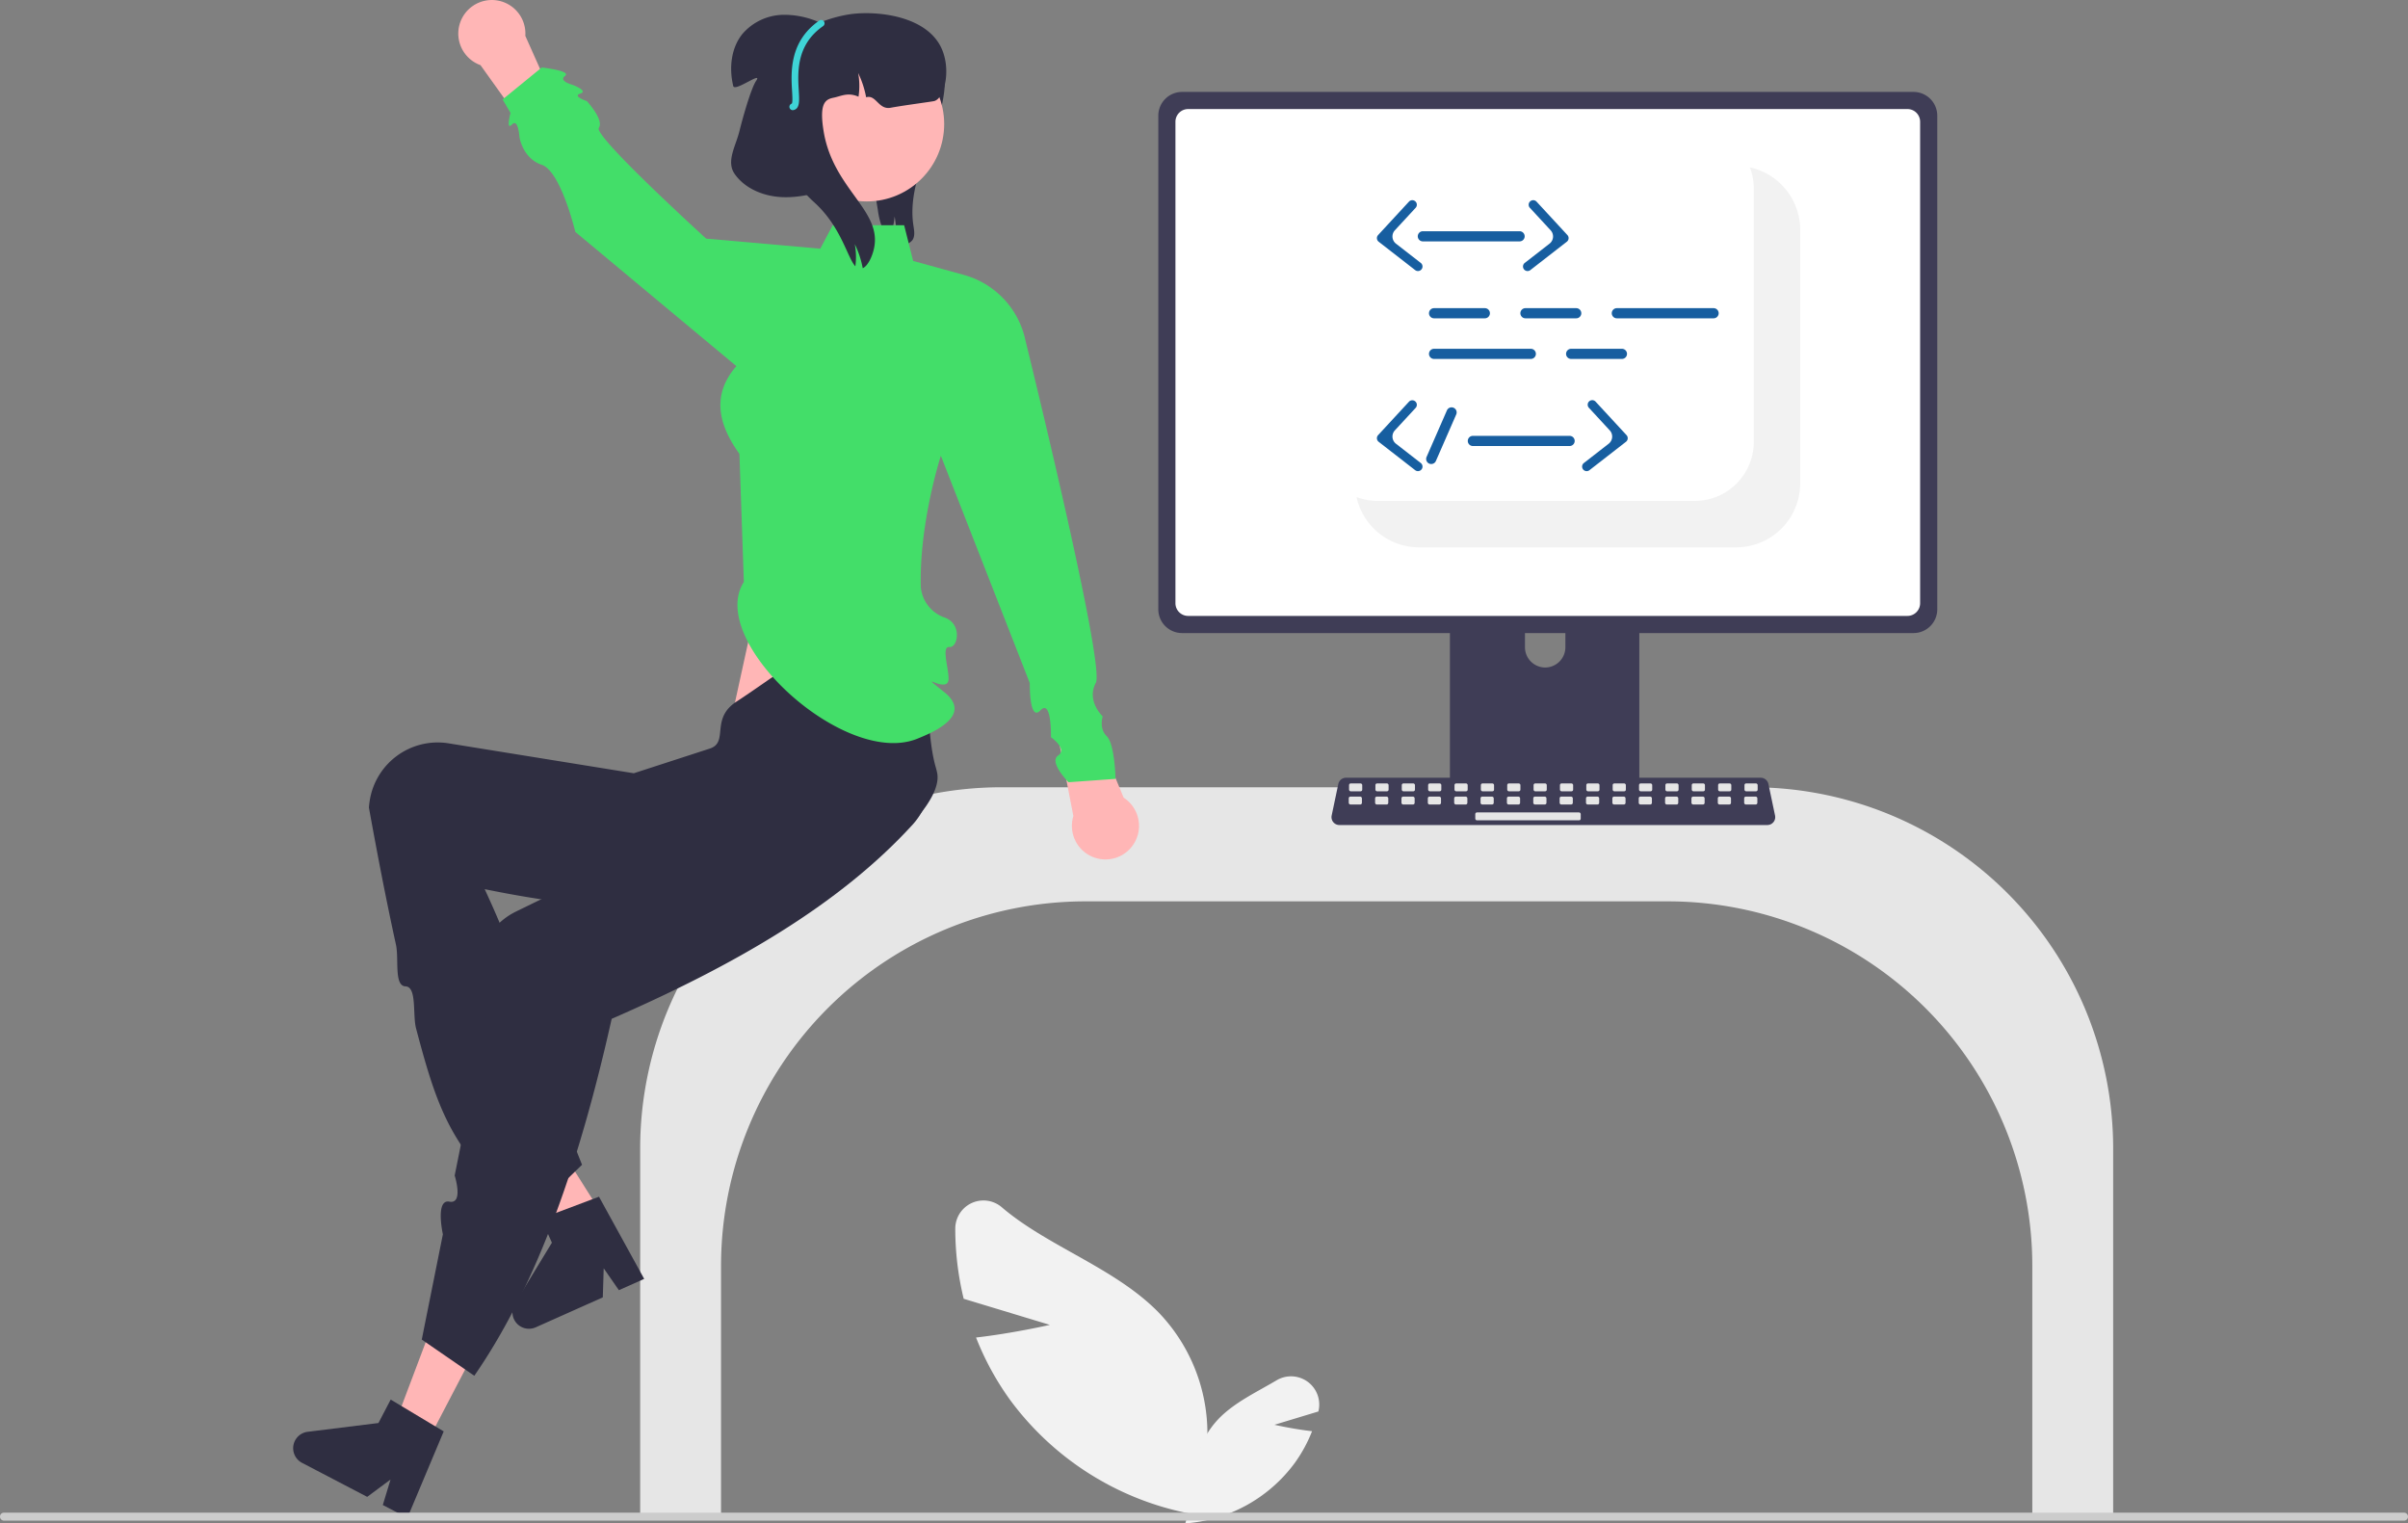
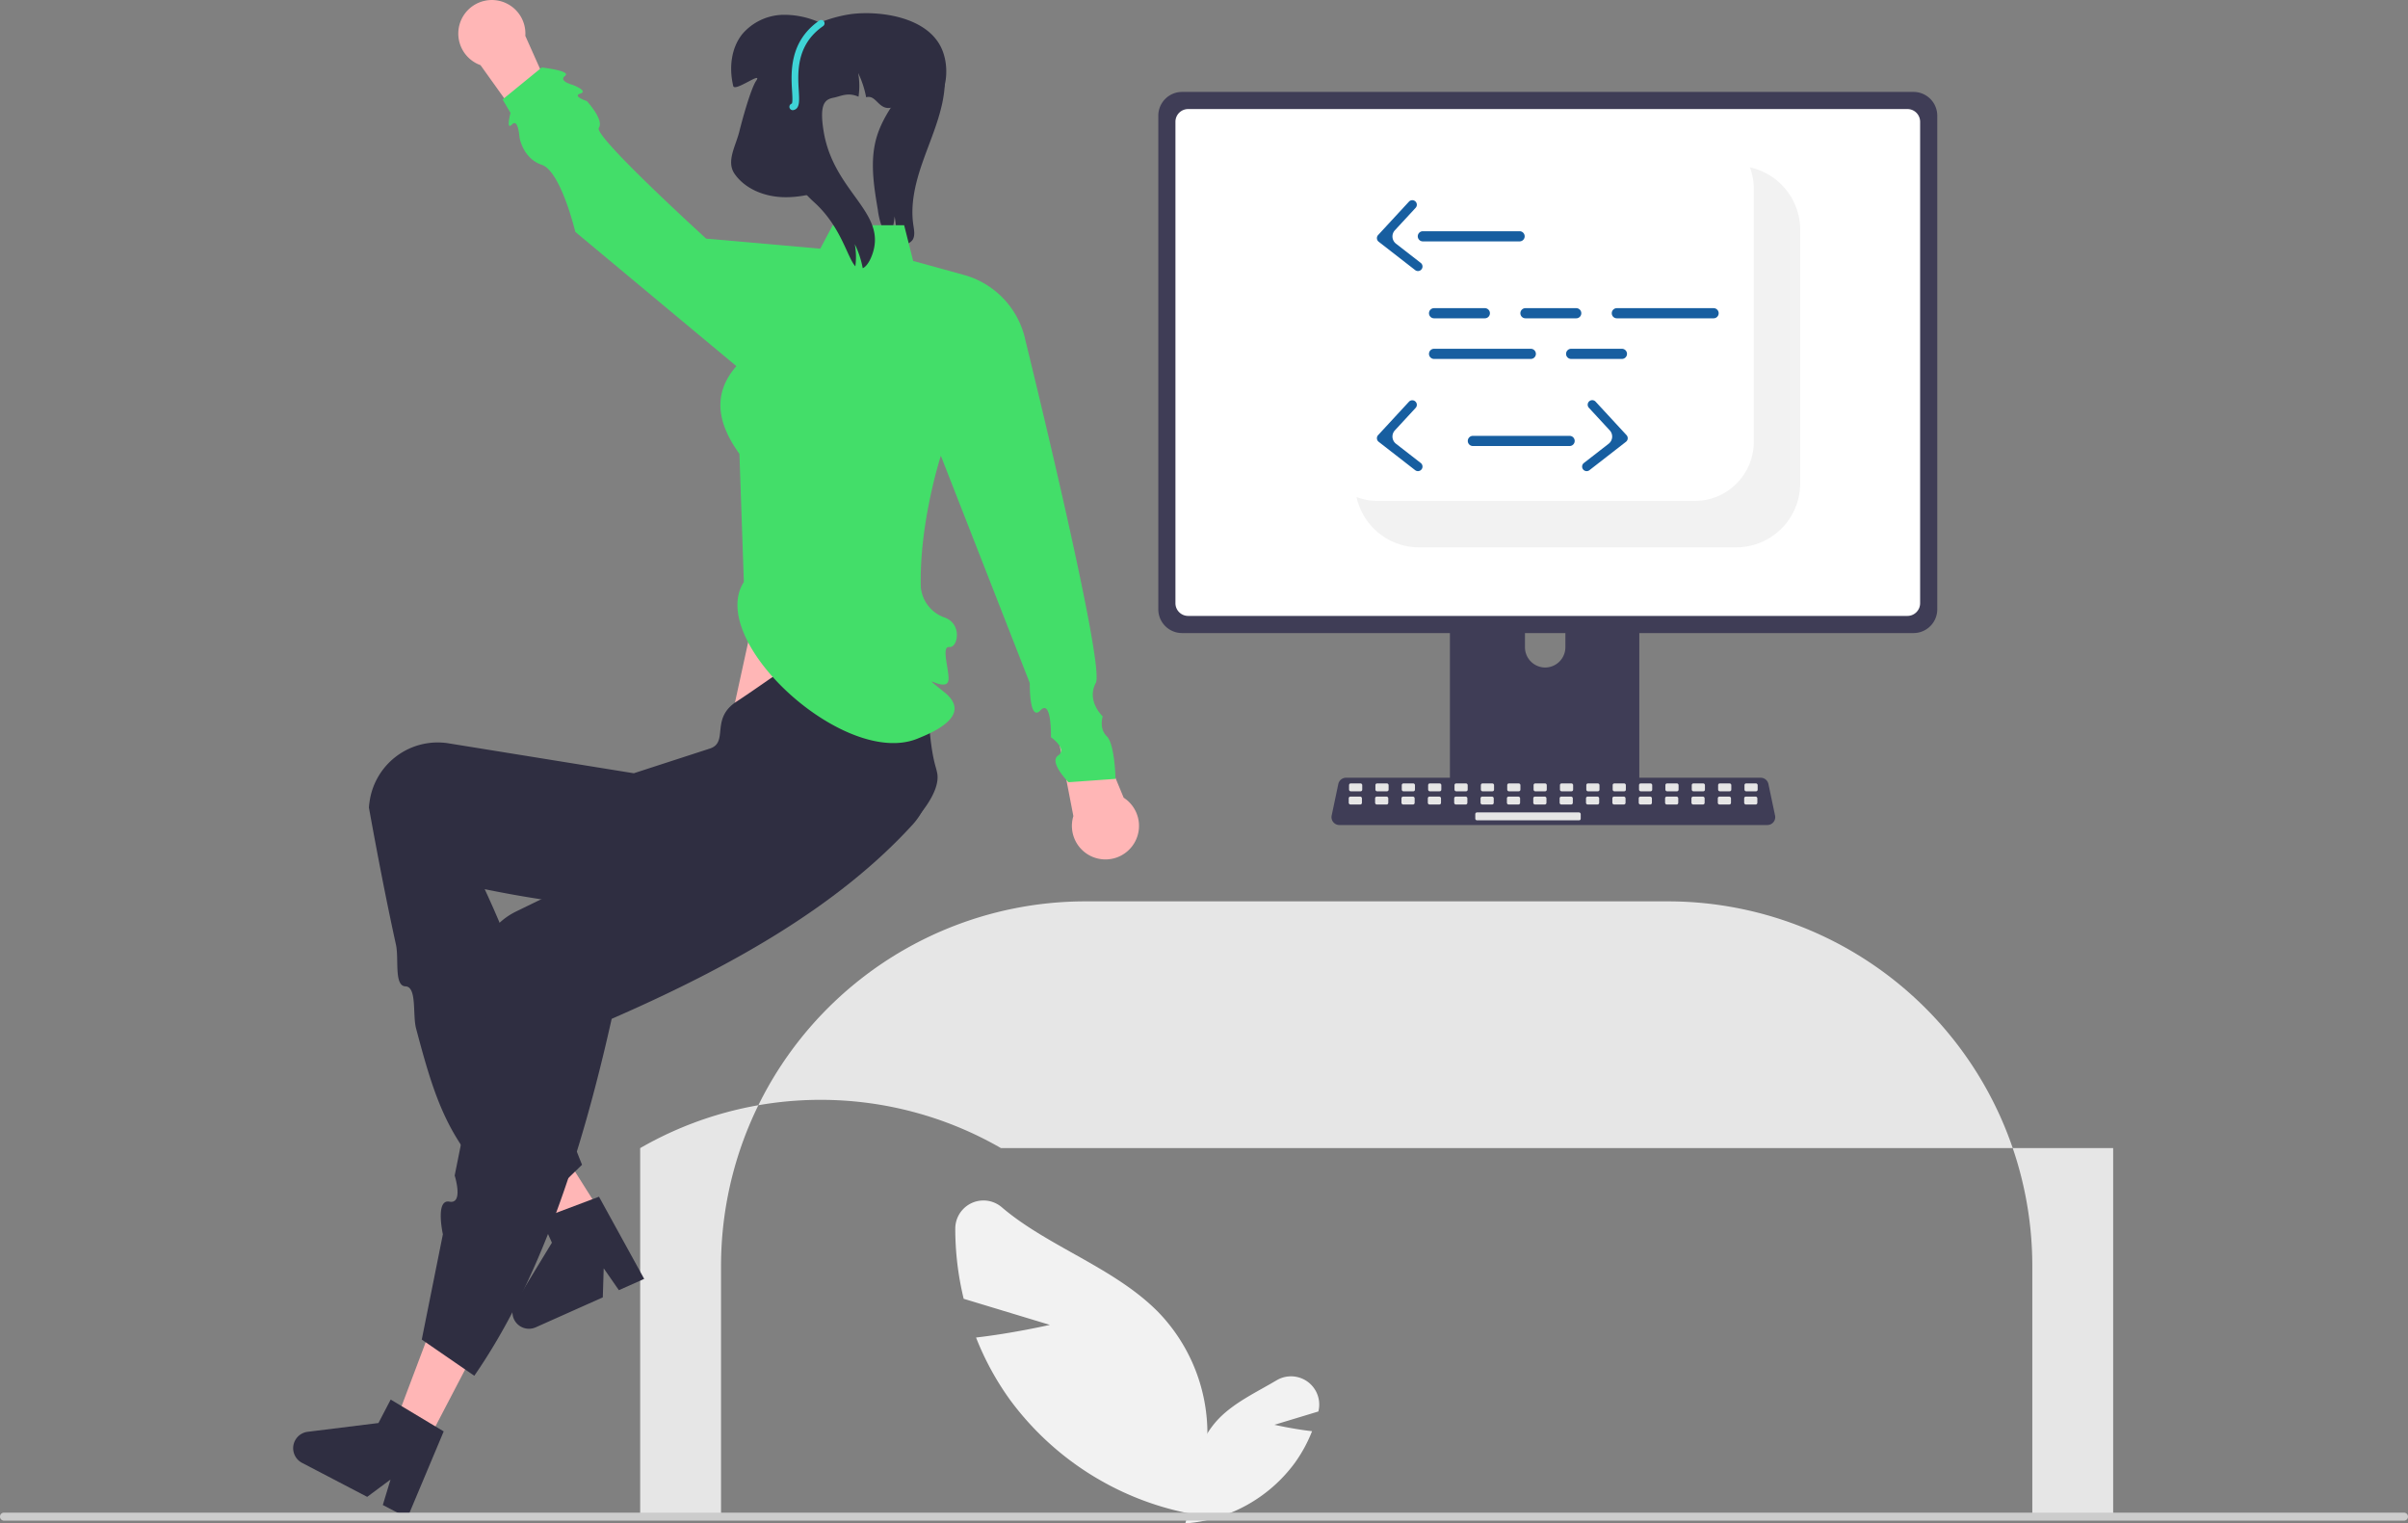
<svg xmlns="http://www.w3.org/2000/svg" width="717.67" height="453.973" viewBox="0 0 717.67 453.973">
  <rect x="0" y="0" width="717.67" height="453.973" fill="#808080" stroke="none" />
  <g id="Gruppe_1813" data-name="Gruppe 1813" transform="translate(0 0.008)">
    <path id="Pfad_5650" data-name="Pfad 5650" d="M527.6,309.438a3.827,3.827,0,0,1-4.314,1.257,5.832,5.832,0,0,1-.679-.248,28.828,28.828,0,0,0-.367-7.989,21.362,21.362,0,0,1-1.64,6.57,8.912,8.912,0,0,1-1.76-2.513,22.425,22.425,0,0,1-1.6-6.046c-1.2-7.088-2.393-14.462-.428-21.389,2.879-10.119,11.957-17.393,15.749-27.211l1.868-1.677c3.2,5.445,3.339,12.212,2.036,18.387s-3.909,11.994-5.975,17.96-3.613,12.313-2.655,18.556C528.054,306.566,528.39,308.181,527.6,309.438Z" transform="translate(-255.615 -237.961)" fill="#2f2e41" />
    <path id="Pfad_5651" data-name="Pfad 5651" d="M230.469,157.1l-12.174,55.681L271.469,230.1l-7.819-73Z" fill="#ffb6b6" />
-     <path id="Pfad_5652" data-name="Pfad 5652" d="M861.314,690.559h24.1V580.09A107.653,107.653,0,0,0,777.879,472.559H553.94A107.653,107.653,0,0,0,446.41,580.09V690.559h24.1V615.09A108.654,108.654,0,0,1,579.036,506.559H752.783A108.654,108.654,0,0,1,861.314,615.09Z" transform="translate(-255.615 -237.961)" fill="#e6e6e6" />
+     <path id="Pfad_5652" data-name="Pfad 5652" d="M861.314,690.559h24.1V580.09H553.94A107.653,107.653,0,0,0,446.41,580.09V690.559h24.1V615.09A108.654,108.654,0,0,1,579.036,506.559H752.783A108.654,108.654,0,0,1,861.314,615.09Z" transform="translate(-255.615 -237.961)" fill="#e6e6e6" />
    <path id="Pfad_5653" data-name="Pfad 5653" d="M568.509,632.767l-25.68-7.775a88.483,88.483,0,0,1-2.509-20.963,8.4,8.4,0,0,1,13.815-6.355c13.773,11.814,33.948,18.118,46.968,31.58A52.073,52.073,0,0,1,614.991,672.2l5.621,18.181A87.259,87.259,0,0,1,556.635,655.1a84.287,84.287,0,0,1-10.122-18.565C557.4,635.3,568.509,632.767,568.509,632.767Z" transform="translate(-255.615 -237.961)" fill="#f2f2f2" />
    <path id="Pfad_5654" data-name="Pfad 5654" d="M635.438,662.54l13.1-3.966.05-.209a8.409,8.409,0,0,0-12.483-9.094c-5.946,3.532-12.548,6.573-17.289,11.476a26.56,26.56,0,0,0-7.083,21.9l-2.867,9.273a44.5,44.5,0,0,0,32.63-18,42.99,42.99,0,0,0,5.162-9.469C641.1,663.83,635.438,662.54,635.438,662.54Z" transform="translate(-255.615 -237.961)" fill="#f2f2f2" />
    <path id="Pfad_5655" data-name="Pfad 5655" d="M741.463,391.091H690.458a2.721,2.721,0,0,0-2.717,2.724v80.574h56.447V393.815a2.723,2.723,0,0,0-2.724-2.724Zm-25.331,45.781a6.051,6.051,0,0,1-6.023-6.023v-9.293a6.023,6.023,0,0,1,12.046,0v9.293a6.051,6.051,0,0,1-6.023,6.023Z" transform="translate(-255.615 -237.961)" fill="#3f3d56" />
    <path id="Pfad_5656" data-name="Pfad 5656" d="M825.924,265.347H607.9a7.078,7.078,0,0,0-7.066,7.066V419.54a7.073,7.073,0,0,0,7.066,7.066H825.924a7.073,7.073,0,0,0,7.066-7.066V272.413a7.078,7.078,0,0,0-7.066-7.066Z" transform="translate(-255.615 -237.961)" fill="#3f3d56" />
    <path id="Pfad_5657" data-name="Pfad 5657" d="M824.1,270.451H609.717a3.787,3.787,0,0,0-3.779,3.787v143.48a3.786,3.786,0,0,0,3.779,3.779H824.1a3.786,3.786,0,0,0,3.779-3.779V274.237a3.787,3.787,0,0,0-3.779-3.787Z" transform="translate(-255.615 -237.961)" fill="#fff" />
    <path id="Pfad_5658" data-name="Pfad 5658" d="M687.565,471.812v7.774a1.523,1.523,0,0,0,1.52,1.52h53.758a1.527,1.527,0,0,0,1.52-1.52v-7.774Z" transform="translate(-255.615 -237.961)" fill="#3f3d56" />
    <path id="Pfad_5659" data-name="Pfad 5659" d="M782.345,483.811H654.8a2.346,2.346,0,0,1-2.3-2.83l1.979-9.4a2.357,2.357,0,0,1,2.3-1.863H780.366a2.357,2.357,0,0,1,2.3,1.863l1.979,9.4a2.346,2.346,0,0,1-2.3,2.83Z" transform="translate(-255.615 -237.961)" fill="#3f3d56" />
    <rect id="Rechteck_918" data-name="Rechteck 918" width="3.928" height="2.357" rx="0.488" transform="translate(402.066 233.45)" fill="#e6e6e6" />
    <rect id="Rechteck_919" data-name="Rechteck 919" width="3.928" height="2.357" rx="0.488" transform="translate(409.923 233.45)" fill="#e6e6e6" />
    <rect id="Rechteck_920" data-name="Rechteck 920" width="3.928" height="2.357" rx="0.488" transform="translate(417.779 233.45)" fill="#e6e6e6" />
    <rect id="Rechteck_921" data-name="Rechteck 921" width="3.928" height="2.357" rx="0.488" transform="translate(425.636 233.45)" fill="#e6e6e6" />
    <rect id="Rechteck_922" data-name="Rechteck 922" width="3.928" height="2.357" rx="0.488" transform="translate(433.493 233.45)" fill="#e6e6e6" />
    <rect id="Rechteck_923" data-name="Rechteck 923" width="3.928" height="2.357" rx="0.488" transform="translate(441.35 233.45)" fill="#e6e6e6" />
    <rect id="Rechteck_924" data-name="Rechteck 924" width="3.928" height="2.357" rx="0.488" transform="translate(449.207 233.45)" fill="#e6e6e6" />
    <rect id="Rechteck_925" data-name="Rechteck 925" width="3.928" height="2.357" rx="0.488" transform="translate(457.063 233.45)" fill="#e6e6e6" />
    <rect id="Rechteck_926" data-name="Rechteck 926" width="3.928" height="2.357" rx="0.488" transform="translate(464.92 233.45)" fill="#e6e6e6" />
    <rect id="Rechteck_927" data-name="Rechteck 927" width="3.928" height="2.357" rx="0.488" transform="translate(472.777 233.45)" fill="#e6e6e6" />
    <rect id="Rechteck_928" data-name="Rechteck 928" width="3.928" height="2.357" rx="0.488" transform="translate(480.634 233.45)" fill="#e6e6e6" />
    <rect id="Rechteck_929" data-name="Rechteck 929" width="3.928" height="2.357" rx="0.488" transform="translate(488.49 233.45)" fill="#e6e6e6" />
    <rect id="Rechteck_930" data-name="Rechteck 930" width="3.928" height="2.357" rx="0.488" transform="translate(496.347 233.45)" fill="#e6e6e6" />
    <rect id="Rechteck_931" data-name="Rechteck 931" width="3.928" height="2.357" rx="0.488" transform="translate(504.204 233.45)" fill="#e6e6e6" />
    <rect id="Rechteck_932" data-name="Rechteck 932" width="3.928" height="2.357" rx="0.488" transform="translate(512.061 233.45)" fill="#e6e6e6" />
    <rect id="Rechteck_933" data-name="Rechteck 933" width="3.928" height="2.357" rx="0.488" transform="translate(519.917 233.45)" fill="#e6e6e6" />
    <rect id="Rechteck_934" data-name="Rechteck 934" width="3.928" height="2.357" rx="0.488" transform="translate(401.973 237.378)" fill="#e6e6e6" />
    <rect id="Rechteck_935" data-name="Rechteck 935" width="3.928" height="2.357" rx="0.488" transform="translate(409.83 237.378)" fill="#e6e6e6" />
    <rect id="Rechteck_936" data-name="Rechteck 936" width="3.928" height="2.357" rx="0.488" transform="translate(417.687 237.378)" fill="#e6e6e6" />
    <rect id="Rechteck_937" data-name="Rechteck 937" width="3.928" height="2.357" rx="0.488" transform="translate(425.543 237.378)" fill="#e6e6e6" />
    <rect id="Rechteck_938" data-name="Rechteck 938" width="3.928" height="2.357" rx="0.488" transform="translate(433.4 237.378)" fill="#e6e6e6" />
    <rect id="Rechteck_939" data-name="Rechteck 939" width="3.928" height="2.357" rx="0.488" transform="translate(441.257 237.378)" fill="#e6e6e6" />
    <rect id="Rechteck_940" data-name="Rechteck 940" width="3.928" height="2.357" rx="0.488" transform="translate(449.114 237.378)" fill="#e6e6e6" />
    <rect id="Rechteck_941" data-name="Rechteck 941" width="3.928" height="2.357" rx="0.488" transform="translate(456.97 237.378)" fill="#e6e6e6" />
    <rect id="Rechteck_942" data-name="Rechteck 942" width="3.928" height="2.357" rx="0.488" transform="translate(464.827 237.378)" fill="#e6e6e6" />
    <rect id="Rechteck_943" data-name="Rechteck 943" width="3.928" height="2.357" rx="0.488" transform="translate(472.684 237.378)" fill="#e6e6e6" />
    <rect id="Rechteck_944" data-name="Rechteck 944" width="3.928" height="2.357" rx="0.488" transform="translate(480.541 237.378)" fill="#e6e6e6" />
    <rect id="Rechteck_945" data-name="Rechteck 945" width="3.928" height="2.357" rx="0.488" transform="translate(488.398 237.378)" fill="#e6e6e6" />
    <rect id="Rechteck_946" data-name="Rechteck 946" width="3.928" height="2.357" rx="0.488" transform="translate(496.254 237.378)" fill="#e6e6e6" />
    <rect id="Rechteck_947" data-name="Rechteck 947" width="3.928" height="2.357" rx="0.488" transform="translate(504.111 237.378)" fill="#e6e6e6" />
    <rect id="Rechteck_948" data-name="Rechteck 948" width="3.928" height="2.357" rx="0.488" transform="translate(511.968 237.378)" fill="#e6e6e6" />
    <rect id="Rechteck_949" data-name="Rechteck 949" width="3.928" height="2.357" rx="0.488" transform="translate(519.825 237.378)" fill="#e6e6e6" />
    <rect id="Rechteck_950" data-name="Rechteck 950" width="31.427" height="2.357" rx="0.488" transform="translate(439.686 242.092)" fill="#e6e6e6" />
    <path id="Pfad_5660" data-name="Pfad 5660" d="M792.138,306.469v75.52a19.072,19.072,0,0,1-19.067,19.07H678.548a19.082,19.082,0,0,1-17.512-11.494,17.986,17.986,0,0,1-1.128-3.506,17.367,17.367,0,0,0,6.3,1.17h94.52a17.6,17.6,0,0,0,17.58-17.58v-75.52a17.369,17.369,0,0,0-1.17-6.3,17.988,17.988,0,0,1,3.51,1.13,19.081,19.081,0,0,1,11.49,17.51Z" transform="translate(-255.615 -237.961)" fill="#f2f2f2" />
    <path id="Pfad_5661" data-name="Pfad 5661" d="M183.9,368.973l-9.375,5.805L146.9,340.828l13.836-8.566Z" fill="#ffb6b6" />
    <path id="Pfad_5662" data-name="Pfad 5662" d="M447.605,619.06l-7.541,3.367-4.525-6.519-.269,8.659-20,8.929a4.924,4.924,0,0,1-6.214-7.056L420.1,608.278l-3.213-7.2,17.248-6.5Z" transform="translate(-255.615 -237.961)" fill="#2f2e41" />
    <path id="Pfad_5663" data-name="Pfad 5663" d="M413.25,600.4l15.834-15.344c-11.764-29.029-12.7-47.022-29.012-82.131,38.693,7.914,66.356,7.433,98.356.337,10.833-2.365,38.786-23.956,36.487-35.027q-.161-.776-.381-1.538c-3.435-11.711-1.016-29.646-8.451-42.642-13.755-5.186-34.653,12.326-51,23-7.883,5.147-2.112,12.161-8,14l-22.569,7.326-55.372-8.943A20.512,20.512,0,0,0,365.766,476.8q-.141.9-.2,1.813c2.548,14.1,5.2,27.837,8.063,40.873.923,4.208-.635,12.275,2.836,12.4s2.073,8.464,3.154,12.543C386.269,569.54,390.477,581.694,413.25,600.4Z" transform="translate(-255.615 -237.961)" fill="#2f2e41" />
    <path id="Pfad_5664" data-name="Pfad 5664" d="M127.329,429.745l-9.767-5.1,15.453-40.936,14.415,7.524Z" fill="#ffb6b6" />
    <path id="Pfad_5665" data-name="Pfad 5665" d="M381.316,637.145l15.661,10.783c19.195-27.76,31.658-64.854,40.939-106.36,36.139-15.765,67.761-33.8,89.8-57.993A20.915,20.915,0,0,0,526.5,454.48q-.578-.542-1.2-1.039c-9.545-7.6-30.743-3.228-44.292-9.583l-24.2,33.5,2.782,7.8-8.42,4.1-7.109,3.461-8.138,3.962-26.678,12.987a20.484,20.484,0,0,0-9.089,27.629q.4.818.878,1.6l-9.908,49.36s2.726,8.593-1.563,7.789-1.952,9.725-1.952,9.725Z" transform="translate(-255.615 -237.961)" fill="#2f2e41" />
    <path id="Pfad_5666" data-name="Pfad 5666" d="M377.029,690.267l-7.321-3.821,2.3-7.594-6.955,5.165-19.418-10.135a4.924,4.924,0,0,1,1.672-9.252l21.1-2.616,3.647-6.988,15.8,9.486Z" transform="translate(-255.615 -237.961)" fill="#2f2e41" />
    <path id="Pfad_5667" data-name="Pfad 5667" d="M590.506,475.665l-11.423-27.606-9,5,5.435,28.082a10,10,0,1,0,14.988-5.476Z" transform="translate(-255.615 -237.961)" fill="#ffb6b6" />
    <path id="Pfad_5668" data-name="Pfad 5668" d="M398.823,257.368l17.381,24.3,7.633-6.909-11.657-26.12a10,10,0,1,0-13.357,8.73Z" transform="translate(-255.615 -237.961)" fill="#ffb6b6" />
    <path id="Pfad_5669" data-name="Pfad 5669" d="M477.312,411.382c-11.273,17.486,30.028,55.586,51.772,46.677,3.807-1.56,16.9-6.713,7.952-13.856s1.038.851,1.274-3.8c.158-3.109-2.249-9.929.262-9.637s3.953-6.971-1.517-8.822a10.618,10.618,0,0,1-7-9c-.523-19.167,5.968-39.177,5.968-39.177l26.5,67.735s-.2,11.719,3.183,8.137,3.133,8.009,3.133,8.009,5.025,3.507,2.135,5.458,3.111,7.952,3.111,7.952l14-1s-.219-10.4-2.61-12.7-1.216-5.919-1.216-5.919-4.928-4.584-2.051-9.983S561.255,339.5,561.255,339.5a25.72,25.72,0,0,0-18.366-19.62l-15.121-4.163-2.685-10.653H503.792l-3.709,7-34-3s-33.643-30.61-32-33-3.573-7.986-3.573-7.986-4.454-1.458-1.941-2.236-2.237-2.578-2.237-2.578-4.4-1.156-2.325-2.678-6.925-2.522-6.925-2.522l-11.677,9.528,2.36,4s-1.439,5.449.439,3.46,2.232,3.784,2.232,3.784.959,6.322,6.646,8.227,10,20,10,20l48,40c-7.311,8.391-5.57,17.166.906,26.142Z" transform="translate(-255.615 -237.961)" fill="#43de69" />
-     <circle id="Ellipse_198" data-name="Ellipse 198" cx="23.056" cy="23.056" r="23.056" transform="translate(235.287 13.908)" fill="#ffb6b6" />
    <path id="Pfad_5670" data-name="Pfad 5670" d="M534.083,268.059c-.59.17-9.25,1.3-13,2-3.68.69-4.32-4-7.33-3.12a.126.126,0,0,0-.01-.06,28.349,28.349,0,0,0-2.37-7.17,21.178,21.178,0,0,1,.17,6.6.992.992,0,0,1-.02.17c-.01.1-.03.19-.04.29-3.18-1.4-5.2-.15-7.4.29-2.46.49-4.38,1.57-3,10,2.83,17.34,17.55,23.53,15,35-.5,2.27-1.76,5.11-3.34,5.82a28.347,28.347,0,0,0-2.37-7.17,21.179,21.179,0,0,1,.17,6.6c-2.45-2.65-4.22-11.91-12.46-19.25-2.03-1.8-12.2-12.48-13.42-15a32.136,32.136,0,0,1,.54,6.11,29.416,29.416,0,0,1-.28,4.1,1.154,1.154,0,0,1-.03.26c-.01.16-.04.3-.06.45-.02.17-.05.33-.08.5-3.33-.48-6.28-1.06-7.67-2.42-6.76-6.58,1.49-19.4,6-31,6.45-16.61,25.18-18.82,27-19,8.02-.81,21.57.91,26,10C539.183,258.429,537.2,267.159,534.083,268.059Z" transform="translate(-255.615 -237.961)" fill="#2f2e41" />
    <path id="Pfad_5671" data-name="Pfad 5671" d="M485.468,271.808l16.7-25.98a25.612,25.612,0,0,0-13.188-3.46,16.419,16.419,0,0,0-12.109,5.711c-3.411,4.239-4,10.232-2.718,15.521C474.6,265.427,483,259,481,262c-1.642,2.349-4.327,12.221-5,15-1.084,4.472-4.063,9.062-1.409,12.821,3.139,4.444,8.74,6.654,14.177,6.878s10.788-1.282,15.954-2.989Z" transform="translate(-255.615 -237.961)" fill="#2f2e41" />
    <path id="Pfad_5672" data-name="Pfad 5672" d="M491.886,270.783a1,1,0,0,1-.273-1.962c.262-.433.155-2.253.068-3.725-.325-5.524-.87-14.769,8.106-21.01a1,1,0,1,1,1.142,1.642c-8.055,5.6-7.571,13.815-7.251,19.25.183,3.107.315,5.352-1.57,5.779A.991.991,0,0,1,491.886,270.783Z" transform="translate(-255.615 -237.961)" fill="#3fd4d6" />
    <path id="Pfad_5673" data-name="Pfad 5673" d="M255.615,689.912a1.186,1.186,0,0,0,1.183,1.19h715.3a1.19,1.19,0,0,0,0-2.38H256.8a1.186,1.186,0,0,0-1.19,1.183Z" transform="translate(-255.615 -237.961)" fill="#ccc" />
    <path id="Pfad_5674" data-name="Pfad 5674" d="M698.15,332.811H683.017a1.513,1.513,0,0,1,0-3.026H698.15a1.513,1.513,0,0,1,0,3.026Z" transform="translate(-255.615 -237.961)" fill="#175ea0" />
    <path id="Pfad_5675" data-name="Pfad 5675" d="M725.387,332.811H710.255a1.513,1.513,0,0,1,0-3.026h15.132a1.513,1.513,0,0,1,0,3.026Z" transform="translate(-255.615 -237.961)" fill="#175ea0" />
    <path id="Pfad_5676" data-name="Pfad 5676" d="M739.006,344.916H723.874a1.513,1.513,0,0,1,0-3.026h15.132a1.513,1.513,0,0,1,0,3.026Z" transform="translate(-255.615 -237.961)" fill="#175ea0" />
    <path id="Pfad_5677" data-name="Pfad 5677" d="M711.852,344.916H683.017a1.513,1.513,0,0,1,0-3.026h28.834a1.513,1.513,0,0,1,0,3.026Z" transform="translate(-255.615 -237.961)" fill="#175ea0" />
    <path id="Pfad_5678" data-name="Pfad 5678" d="M766.327,332.811H737.493a1.513,1.513,0,0,1,0-3.026h28.834a1.513,1.513,0,0,1,0,3.026Z" transform="translate(-255.615 -237.961)" fill="#175ea0" />
    <path id="Pfad_5679" data-name="Pfad 5679" d="M708.509,309.887H679.675a1.513,1.513,0,0,1,0-3.026h28.834a1.513,1.513,0,0,1,0,3.026Z" transform="translate(-255.615 -237.961)" fill="#175ea0" />
-     <path id="Pfad_5680" data-name="Pfad 5680" d="M710.88,318.727a1.355,1.355,0,0,1-.832-2.425l7.383-5.739a2.713,2.713,0,0,0,.328-3.984l-6.2-6.711a1.355,1.355,0,0,1,1.99-1.839l9.205,9.965a1.355,1.355,0,0,1-.164,1.99l-10.881,8.458a1.351,1.351,0,0,1-.831.285Z" transform="translate(-255.615 -237.961)" fill="#175ea0" />
    <path id="Pfad_5681" data-name="Pfad 5681" d="M678.216,318.727a1.355,1.355,0,0,0,.832-2.425l-7.383-5.739a2.714,2.714,0,0,1-.328-3.984l6.2-6.711a1.355,1.355,0,0,0-1.99-1.839l-9.205,9.965a1.355,1.355,0,0,0,.163,1.99l10.881,8.458a1.352,1.352,0,0,0,.831.285Z" transform="translate(-255.615 -237.961)" fill="#175ea0" />
    <path id="Pfad_5682" data-name="Pfad 5682" d="M723.416,370.867H694.581a1.513,1.513,0,0,1,0-3.026h28.834a1.513,1.513,0,0,1,0,3.026Z" transform="translate(-255.615 -237.961)" fill="#175ea0" />
    <path id="Pfad_5683" data-name="Pfad 5683" d="M728.5,378.352a1.355,1.355,0,0,1-.832-2.425l7.383-5.739a2.714,2.714,0,0,0,.328-3.984l-6.2-6.711a1.355,1.355,0,1,1,1.99-1.839l9.205,9.965a1.355,1.355,0,0,1-.164,1.99l-10.881,8.458a1.351,1.351,0,0,1-.831.285Z" transform="translate(-255.615 -237.961)" fill="#175ea0" />
    <path id="Pfad_5684" data-name="Pfad 5684" d="M678.216,378.352a1.355,1.355,0,0,0,.832-2.425l-7.383-5.739a2.714,2.714,0,0,1-.328-3.984l6.2-6.711a1.355,1.355,0,0,0-1.99-1.839l-9.205,9.965a1.355,1.355,0,0,0,.163,1.99l10.881,8.458a1.351,1.351,0,0,0,.831.285Z" transform="translate(-255.615 -237.961)" fill="#175ea0" />
-     <path id="Pfad_5685" data-name="Pfad 5685" d="M680.789,374.113l6.061-13.865a1.513,1.513,0,0,1,2.773,1.212l-6.061,13.865a1.513,1.513,0,0,1-2.773-1.212Z" transform="translate(-255.615 -237.961)" fill="#175ea0" />
  </g>
</svg>